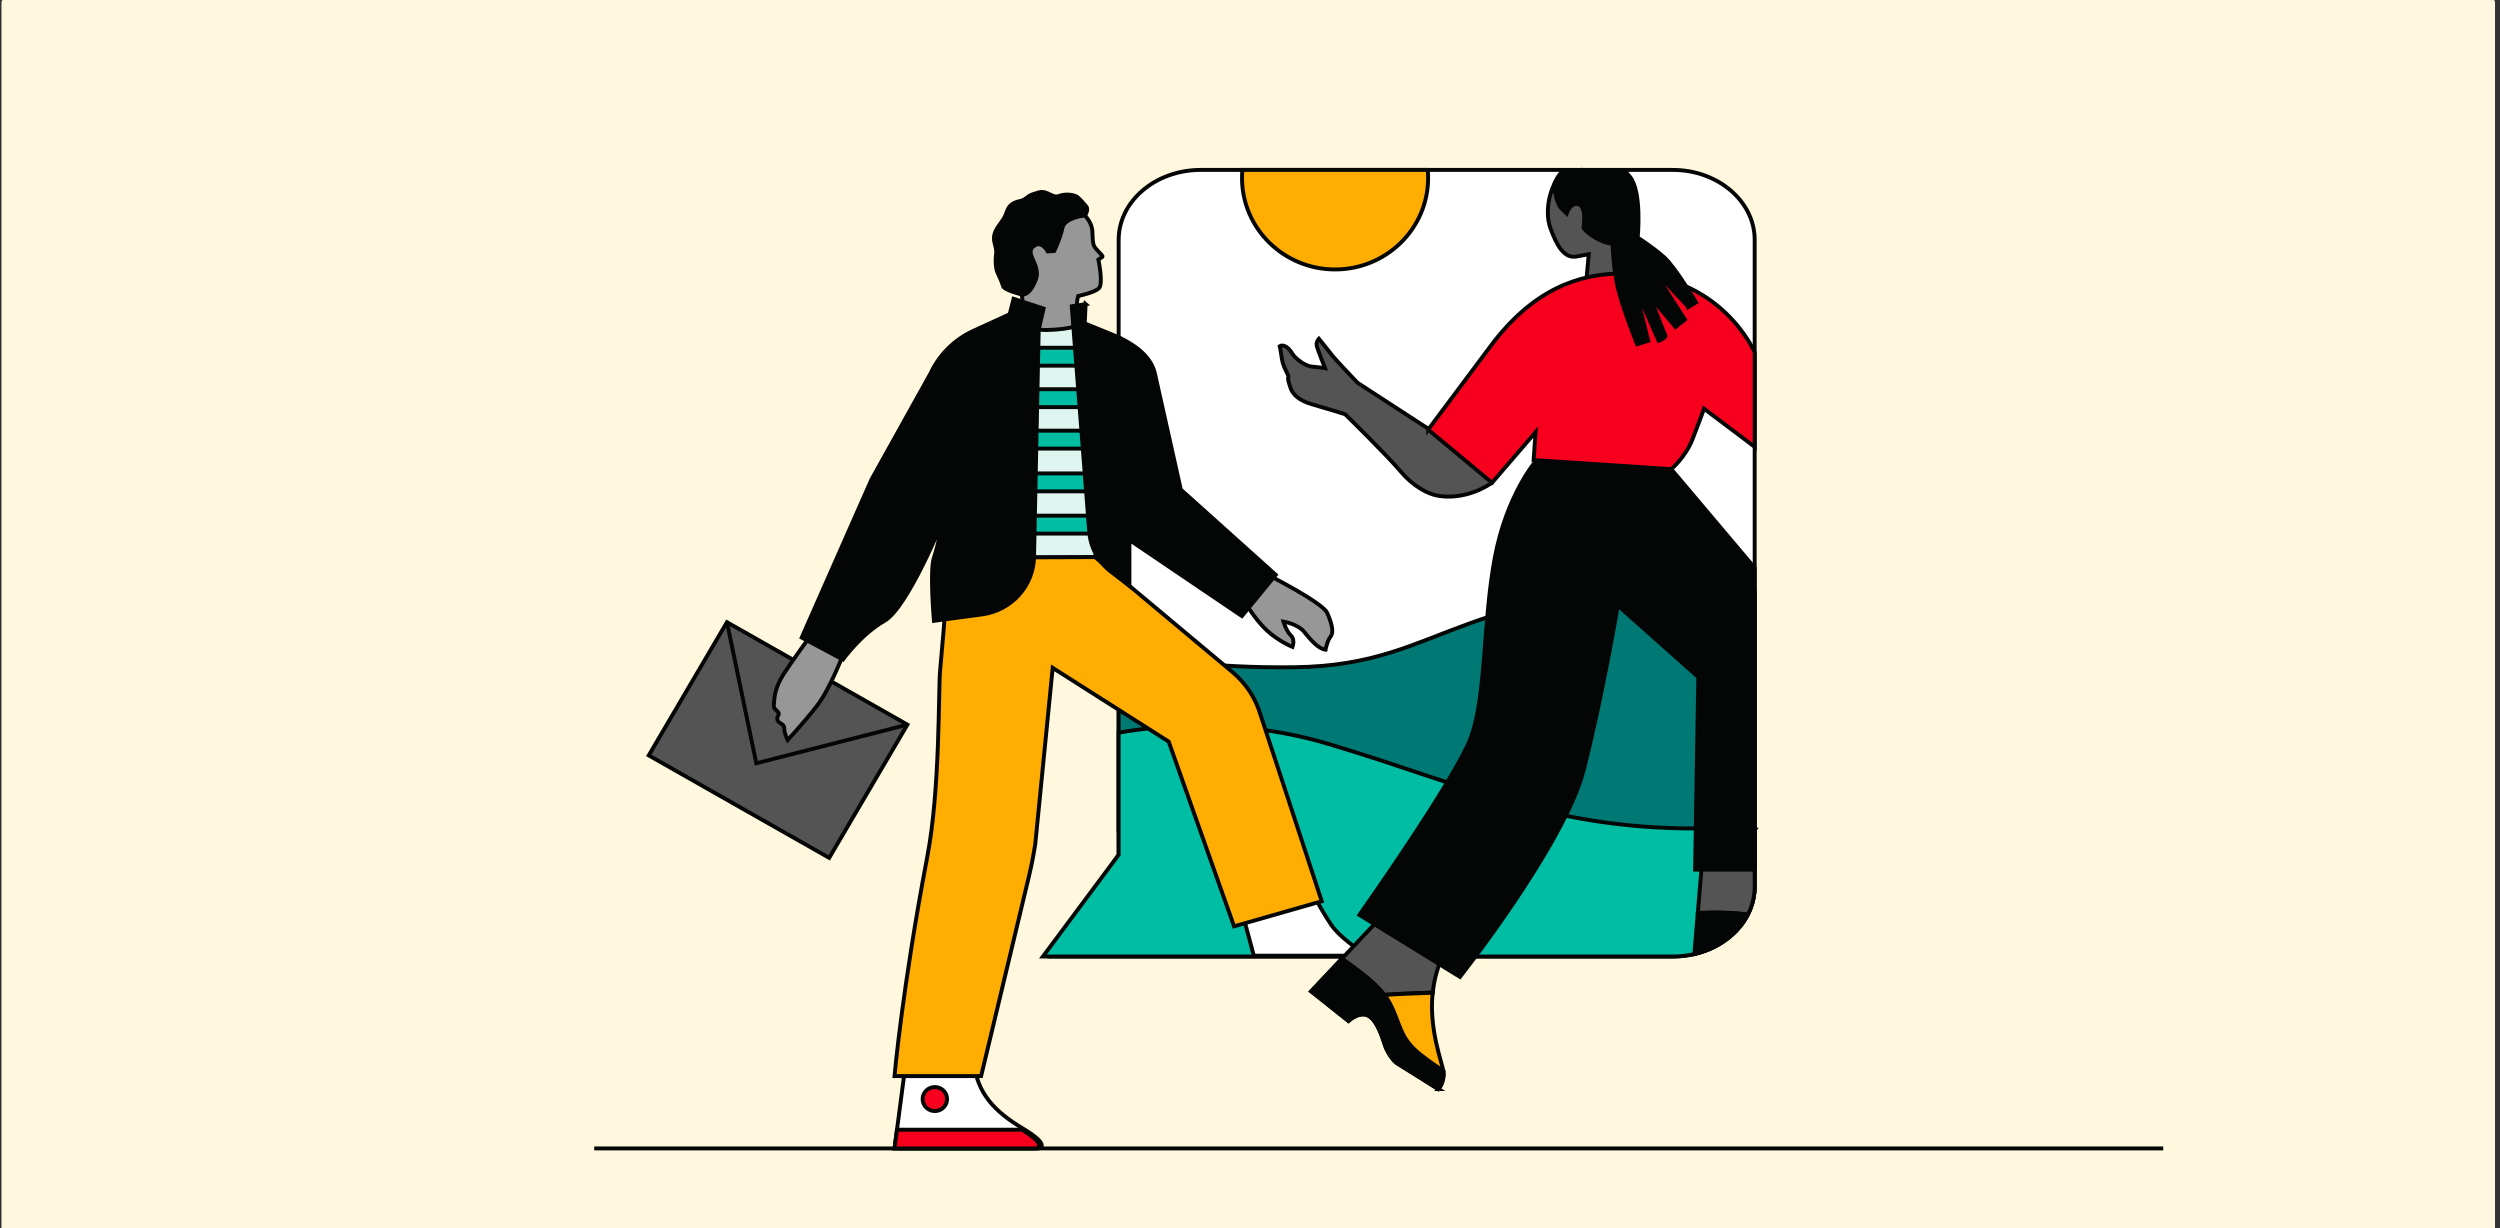
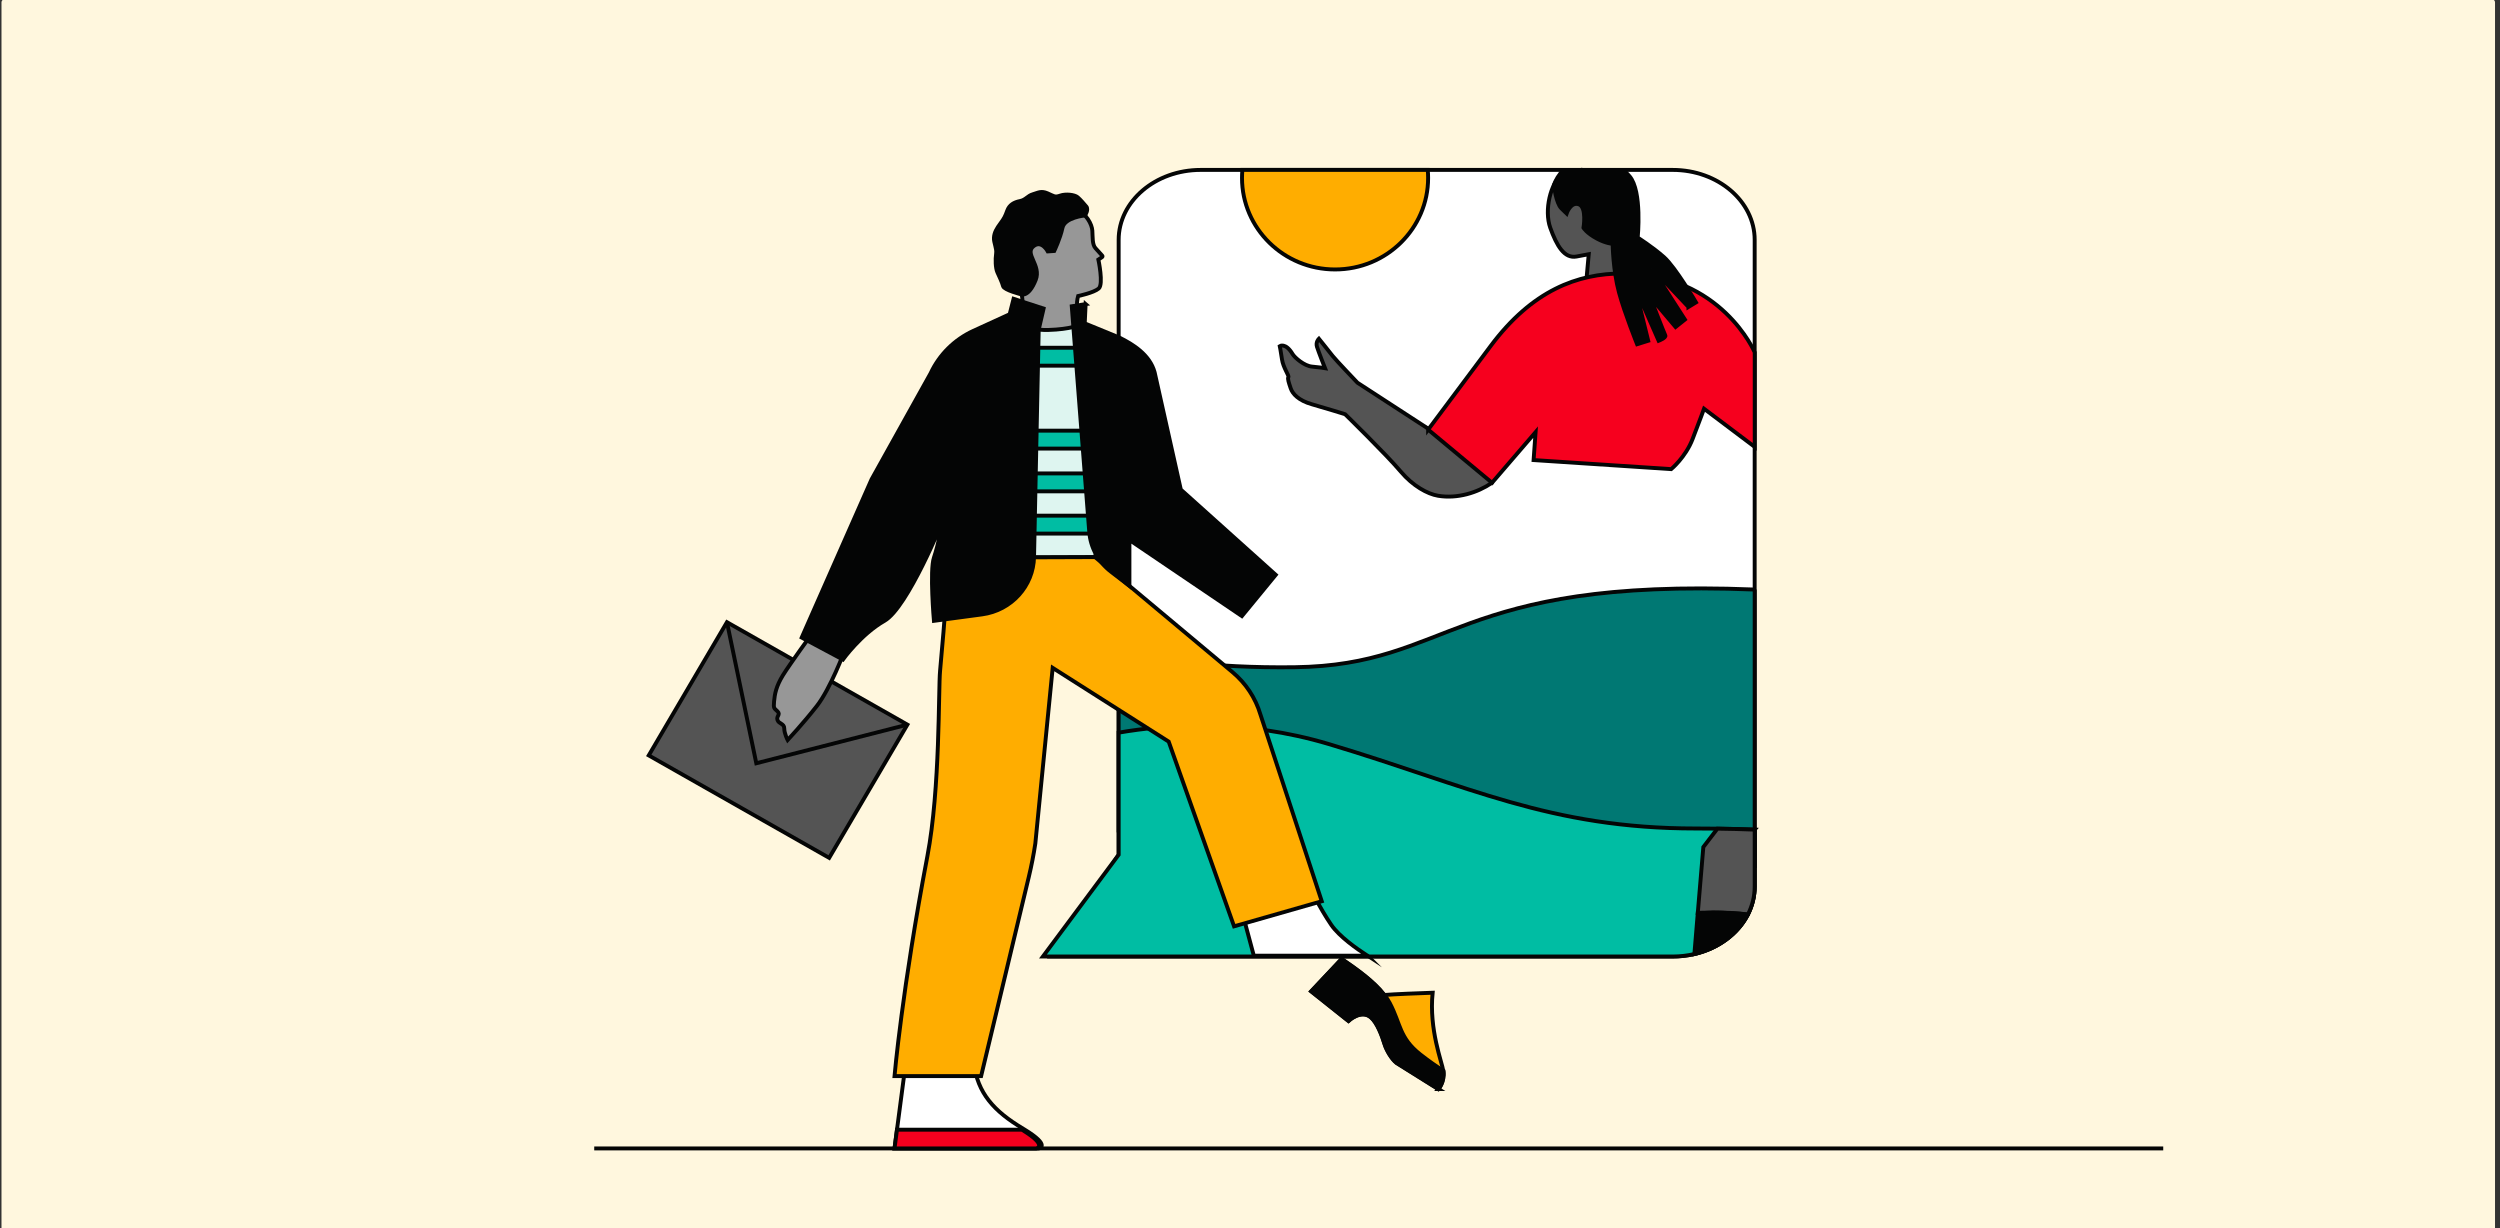
<svg xmlns="http://www.w3.org/2000/svg" width="637" height="313" viewBox="0 0 637 313" fill="none">
  <rect x="0" y="0" width="637" height="313" fill="#333333" stroke="none" />
  <g clip-path="url(#clip0_3339_11100)">
    <path d="M634.988 -0.152H1.122C0.712 -0.152 0.379 0.175 0.379 0.579V416.732C0.379 417.136 0.712 417.463 1.122 417.463H634.988C635.398 417.463 635.731 417.136 635.731 416.732V0.579C635.731 0.175 635.398 -0.152 634.988 -0.152Z" fill="#FFF7DE" />
    <path d="M411.13 186.94H380.699V189.901H411.13V186.94Z" fill="#DEF5F0" />
    <path d="M408.613 218.903H389.887V221.517H408.613V218.903Z" fill="#DEF5F0" />
    <path d="M151.41 292.621H551.192" stroke="#040505" stroke-miterlimit="10" />
    <path d="M447.09 61.123V225.892C447.09 235.736 437.745 243.719 426.205 243.719H267.691L285.033 217.784V61.123C285.033 51.279 294.391 43.295 305.925 43.295H426.205C437.739 43.295 447.09 51.285 447.09 61.123Z" fill="white" stroke="#040505" stroke-miterlimit="10" />
    <path d="M447.091 150.209V220.696C410.965 222.893 371.922 225.257 371.093 225.257C369.739 225.257 302.833 214.356 285.035 211.661V165.584C293.95 167.887 308.476 170.276 329.861 170.009C370.068 169.498 370.011 147.141 447.091 150.215V150.209Z" fill="#007873" stroke="#040505" stroke-miterlimit="10" />
    <path d="M447.088 211.388V225.892C447.088 228.412 446.474 230.808 445.373 232.986C445.367 232.992 445.367 232.998 445.36 233.004C442.861 237.901 437.85 241.666 431.72 243.091C429.961 243.501 428.113 243.719 426.209 243.719H265.734L285.038 217.784V186.678C297.318 184.563 316.811 183.076 338.632 189.603C374.189 200.249 394.745 211.101 432.137 211.101C434.01 211.101 435.832 211.114 437.597 211.139C440.963 211.176 444.127 211.269 447.094 211.381L447.088 211.388Z" fill="#00BDA3" stroke="#040505" stroke-miterlimit="10" />
    <path d="M363.885 45.336C363.885 58.217 353.268 68.658 340.178 68.658C327.088 68.658 316.465 58.211 316.465 45.336C316.465 44.652 316.496 43.967 316.553 43.295H363.796C363.853 43.967 363.885 44.652 363.885 45.336Z" fill="#FFAD00" stroke="#040505" stroke-miterlimit="10" />
    <path d="M273.709 52.828C276.955 54.509 278.214 57.172 278.327 58.777C278.441 60.383 278.264 62.312 279.15 63.264C279.808 63.967 280.523 64.776 280.858 65.149C280.959 65.261 280.934 65.429 280.808 65.516L279.865 66.144C279.865 66.144 281.219 72.41 279.96 73.506C278.701 74.601 274.696 75.435 274.696 75.435C274.696 75.435 273.418 79.629 276.189 82.989C278.96 86.342 273.956 85.888 273.956 85.888L267.395 87.774L258.569 83.318C258.569 83.318 261.523 79.933 260.239 74.669C258.955 69.405 252.672 67.731 256 59.406C259.328 51.08 269.558 50.7 273.709 52.841V52.828Z" fill="#979797" stroke="#040505" stroke-miterlimit="10" />
    <path d="M276.454 54.901C276.454 54.901 271.285 55.361 270.715 58.062C270.146 60.762 268.615 63.948 268.615 63.948L266.983 64.06C266.983 64.06 265.445 61.135 263.402 62.685C260.839 64.626 265.407 67.551 263.895 71.328C262.06 75.926 260.124 74.98 260.124 74.98C260.124 74.98 255.828 73.904 255.582 72.908C255.335 71.913 254.613 70.45 254.133 69.374C253.652 68.297 253.595 66.082 253.81 64.651C254.025 63.22 253.177 61.87 253.26 60.55C253.342 59.231 253.981 58.18 254.924 56.91C255.866 55.641 256.132 55.112 256.651 53.669C257.17 52.225 258.353 51.534 259.871 51.236C261.39 50.937 261.801 49.898 263.174 49.499C264.547 49.101 265.287 48.554 266.894 49.251C268.501 49.947 268.735 50.34 270.133 49.842C271.538 49.344 273.809 49.599 274.575 50.252C275.34 50.906 276.125 51.864 276.789 52.629C277.453 53.395 276.466 54.907 276.466 54.907L276.454 54.901Z" fill="#040505" stroke="#040505" stroke-miterlimit="10" />
    <path d="M397.834 44.615C395.158 46.662 393.38 53.525 395.013 58.055C396.645 62.585 398.575 65.945 401.694 65.36L404.813 64.775L403.921 74.563L419.517 72.809L413.576 60.538L402.883 43.302L397.834 44.615Z" fill="#545454" stroke="#040505" stroke-miterlimit="10" />
    <path d="M345.885 97.518L380.879 120.267L380.164 123.011C376.412 125.575 371.3 127.13 366.428 126.321C363.702 125.867 360 123.801 356.963 120.217C353.098 115.656 342.734 105.545 342.734 105.545C342.734 105.545 337.654 103.964 334.282 103.012C330.909 102.06 329.359 100.386 328.872 98.949C328.385 97.511 328.031 96.466 328.277 96.105C328.524 95.744 326.955 93.691 326.645 91.538C326.335 89.385 326.082 88.197 326.082 88.197C326.082 88.197 327.563 87.213 329.359 90.225C329.897 91.121 332.333 93.243 334.282 93.411C336.414 93.598 337.616 93.809 337.616 93.809C337.616 93.809 335.927 89.553 335.56 88.346C335.193 87.139 336.047 86.305 336.047 86.305C336.047 86.305 338.831 89.746 339.558 90.698C340.286 91.65 345.872 97.505 345.872 97.505L345.885 97.518Z" fill="#545454" stroke="#040505" stroke-miterlimit="10" />
    <path d="M447.093 225.892C447.093 228.412 446.479 230.808 445.378 232.986C445.378 232.986 445.194 233.334 445.365 233.004C442.733 232.606 439.127 232.519 436.413 232.525H436.368C434.179 232.532 432.598 232.594 432.598 232.594L434.009 215.831L437.596 211.145C440.962 211.182 444.125 211.276 447.093 211.388V225.892Z" fill="#545454" stroke="#040505" stroke-miterlimit="10" />
    <path d="M445.367 233.004C442.868 237.901 437.857 241.666 431.727 243.091L432.593 232.699C432.638 232.699 432.682 232.693 432.733 232.693C433.89 232.631 435.118 232.563 436.377 232.525H436.421C439.395 232.432 445.715 233.067 445.374 233.004H445.367Z" fill="#040505" stroke="#040505" stroke-miterlimit="10" />
    <path d="M264.662 292.621H227.922L228.561 287.762L230.902 269.959L248.149 270.837C249.041 278.546 253.299 283.17 260.682 287.581C260.784 287.643 260.885 287.699 260.98 287.762C267.965 292.012 264.662 292.621 264.662 292.621Z" fill="white" stroke="#040505" stroke-miterlimit="10" />
    <path d="M348.431 243.514H319.473C318.163 238.698 316.461 232.332 316.461 231.922L333.594 225.755C333.594 225.755 336.182 231.25 339.219 235.674C341.25 238.623 345.704 241.759 348.437 243.52L348.431 243.514Z" fill="white" stroke="#040505" stroke-miterlimit="10" />
-     <path d="M369.156 234.081L368.637 241.523C368.409 241.99 368.175 242.481 367.916 242.979C366.258 246.271 365.404 249.65 365.081 252.891C361.462 253.022 355.294 253.252 352.731 253.47C350.011 249.967 341.938 244.248 341.938 244.248L353.56 231.903L361.753 229.763L369.156 234.075V234.081Z" fill="#545454" stroke="#040505" stroke-miterlimit="10" />
    <path d="M366.495 277.538L355.797 270.843C354.544 269.829 353.266 267.651 352.791 266.126C352.108 263.886 350.881 260.613 349.305 259.263C346.8 257.104 343.561 260.159 343.561 260.159L334.07 252.611L341.821 244.379L341.89 244.304L341.935 244.454C345.516 246.918 349.97 250.023 352.684 253.526C355.246 253.308 361.415 253.078 365.034 252.947C364.079 262.343 367.445 270.7 367.755 272.896C367.761 272.928 367.767 272.959 367.767 272.984C368.084 275.753 366.495 277.538 366.495 277.538Z" fill="#FFAD00" stroke="#040505" stroke-miterlimit="10" />
    <path d="M366.546 277.488L355.848 270.793C354.595 269.779 353.317 267.601 352.842 266.077C352.159 263.836 350.932 260.563 349.356 259.213C346.851 257.054 343.611 260.109 343.611 260.109L334.121 252.561L341.872 244.329C341.903 244.354 341.947 244.379 341.979 244.404C345.56 246.868 350.014 249.973 352.728 253.476C353.266 254.161 353.734 254.87 354.114 255.592C356.923 260.906 356.487 264.415 361.89 268.671C364.123 270.426 366.167 271.82 367.799 272.847C367.805 272.878 367.812 272.909 367.812 272.934C368.128 275.703 366.54 277.488 366.54 277.488H366.546Z" fill="#040505" stroke="#040505" stroke-miterlimit="10" />
-     <path d="M391.492 117.274C391.492 117.274 383.912 125.886 380.875 142.114C377.838 158.342 378.724 177.102 374.821 187.78C370.911 198.458 346.375 233.117 346.375 233.117L371.992 248.915C371.992 248.915 398.673 215.103 403.494 196.311C408.315 177.526 412.212 154.285 412.212 154.285L432.73 172.535L431.908 221.586H447.105V144.727L425.834 119.533L391.505 117.274H391.492Z" fill="#040505" stroke="#040505" stroke-miterlimit="10" />
    <path d="M363.891 109.465L380.17 123.011L391.267 110.112L390.761 117.224L425.824 119.533C425.824 119.533 429.469 116.521 431.265 111.879C433.062 107.237 434.188 104.145 434.188 104.145L447.102 113.87V89.777C447.102 89.777 438.624 69.784 413.576 69.685C401.921 69.635 390.375 74.034 379.847 88.122L363.891 109.471V109.465Z" fill="#F6001E" stroke="#040505" stroke-miterlimit="10" />
    <path d="M259.065 81.451C259.065 81.451 261.197 84.252 267.068 84.077C272.94 83.903 275.072 82.771 275.072 82.771L284.106 86.566C289.693 88.912 293.73 93.828 294.894 99.689L296.336 125.201L321.53 144.541L315.412 152.493L290.75 136.781C288.466 135.226 285.15 134.902 284.258 132.307L282.348 126.776L279.007 141.964L241.818 142.108L243.754 127.653L216.143 164.539L210.715 161.185L236.959 95.981C239.603 90.605 244.31 86.486 250.049 84.532L259.052 81.464L259.065 81.451Z" fill="#DEF5F0" stroke="#040505" stroke-miterlimit="10" />
    <path d="M231.203 184.64L185.227 158.534L165.3 192.477L211.276 218.584L231.203 184.64Z" fill="#545454" stroke="#040505" stroke-miterlimit="10" />
    <path d="M430.216 78.21L420.852 68.279L429.317 81.42L426.939 83.318L420.409 75.584C420.51 75.864 424.028 84.886 424.319 85.465C424.61 86.05 422.63 86.828 422.63 86.828L416.544 72.952L419.96 86.828L417.138 87.705C417.138 87.705 414.013 79.964 412.532 74.557C410.982 68.882 410.9 62.143 410.9 62.143C410.9 62.143 409.116 61.994 406.952 60.824C404.225 59.362 403.472 58.049 403.472 58.049C403.472 58.049 404.364 52.791 402.283 52.057C400.208 51.329 399.17 54.396 399.17 54.396L397.829 53.09C396.487 51.771 395.918 47.178 395.918 47.178C396.38 45.884 397.183 44.478 398.379 43.302H413.627C414.158 43.769 414.683 44.304 415.209 44.913C418.473 48.709 417.284 60.538 417.284 60.538C417.284 60.538 420.998 62.878 423.971 65.503C426.939 68.135 432.139 77.046 432.139 77.046L430.216 78.216V78.21Z" fill="#040505" stroke="#040505" stroke-miterlimit="10" />
-     <path d="M238.199 283.101C239.918 283.101 241.312 281.73 241.312 280.04C241.312 278.349 239.918 276.978 238.199 276.978C236.48 276.978 235.086 278.349 235.086 280.04C235.086 281.73 236.48 283.101 238.199 283.101Z" fill="#F6001E" stroke="#040505" stroke-miterlimit="10" />
    <path d="M264.004 292.621H227.922L228.548 287.849H260.391C267.256 292.024 264.01 292.621 264.01 292.621H264.004Z" fill="#F6001E" stroke="#040505" stroke-miterlimit="10" />
    <path d="M215.222 165.771C215.222 165.771 211.591 175.466 208.13 179.89C204.669 184.314 200.696 188.564 200.696 188.564C200.696 188.564 199.829 186.915 199.829 185.614C199.829 184.314 198.444 184.482 198.102 183.462C197.76 182.441 198.969 182.099 198.102 181.253C197.235 180.406 197.064 180.574 197.235 178.701C197.406 176.828 197.76 174.868 199.481 172.068C201.202 169.268 207.092 161.185 207.092 161.185L215.222 165.777V165.771Z" fill="#979797" stroke="#040505" stroke-miterlimit="10" />
-     <path d="M316.952 153.015C316.952 153.015 319.635 157.688 322.716 160.563C325.797 163.438 329.328 164.832 329.328 164.832C329.328 164.832 330.055 162.99 328.897 161.895C327.74 160.8 327.012 158.373 327.012 158.373C327.012 158.373 330.631 158.964 332.251 160.943C333.87 162.922 335.889 165.348 337.749 165.541C337.749 165.541 338.173 163.258 339.046 162.181C339.919 161.105 339.349 158.821 338.16 156.152C336.97 153.476 322.425 146.152 322.425 146.152L315.934 153.159L316.952 153.015Z" fill="#979797" stroke="#040505" stroke-miterlimit="10" />
    <path d="M185.227 158.535L192.705 194.482L231.204 184.638" stroke="#040505" stroke-miterlimit="10" />
    <path d="M283.391 88.607H254.598V93.174H283.391V88.607Z" fill="#00BDA3" stroke="#040505" stroke-miterlimit="10" />
-     <path d="M283.391 99.173H254.598V103.74H283.391V99.173Z" fill="#00BDA3" stroke="#040505" stroke-miterlimit="10" />
    <path d="M283.391 109.732H254.598V114.3H283.391V109.732Z" fill="#00BDA3" stroke="#040505" stroke-miterlimit="10" />
    <path d="M284.157 120.628H255.363V125.195H284.157V120.628Z" fill="#00BDA3" stroke="#040505" stroke-miterlimit="10" />
    <path d="M282.622 131.392H253.828V135.96H282.622V131.392Z" fill="#00BDA3" stroke="#040505" stroke-miterlimit="10" />
    <path d="M241.828 142.101C241.828 142.101 240.74 158.136 239.532 170.923C239.082 175.684 239.589 200.853 236.299 218.158C229.871 251.927 227.922 274.184 227.922 274.184H249.99L262.144 223.416C262.815 220.609 263.371 217.778 263.802 214.922L268.224 170.171L297.783 188.962L314.442 236.029L336.782 229.638L321.148 182.024C319.895 177.824 317.422 174.078 314.03 171.247L279.011 141.946L241.822 142.089L241.828 142.101Z" fill="#FFAD00" stroke="#040505" stroke-miterlimit="10" />
    <path d="M264.663 83.972L263.474 141.915C263.322 149.332 257.704 155.536 250.232 156.544L237.964 158.192C237.964 158.192 236.85 145.337 237.964 142.095C239.078 138.853 240.349 132.401 240.349 132.401C240.349 132.401 231.289 154.814 225.355 158.192C219.42 161.571 214.77 168.055 214.77 168.055L204.273 162.455L222.084 122.121L237.123 95.11C239.343 90.337 243.222 86.492 248.068 84.276L257.261 80.07L258.261 76.131L265.91 78.626L264.67 83.972" fill="#040505" />
    <path d="M264.663 83.972L263.474 141.915C263.322 149.332 257.704 155.536 250.232 156.544L237.964 158.192C237.964 158.192 236.85 145.337 237.964 142.095C239.078 138.853 240.349 132.401 240.349 132.401C240.349 132.401 231.289 154.814 225.355 158.192C219.42 161.571 214.77 168.055 214.77 168.055L204.273 162.455L222.084 122.121L237.123 95.11C239.343 90.337 243.222 86.492 248.068 84.276L257.261 80.07L258.261 76.131L265.91 78.626L264.67 83.972" stroke="#040505" stroke-miterlimit="10" />
    <path d="M276.623 77.488L273.086 78.035L277.54 135.518C277.85 139.519 279.862 143.209 283.076 145.673L287.777 149.282V137.584L316.431 156.979L325.061 146.469L300.874 124.747L294.199 94.873C292.984 90.368 288.656 87.705 285.196 86.006L276.389 82.391L276.616 77.482L276.623 77.488Z" fill="#040505" stroke="#040505" stroke-miterlimit="10" />
  </g>
  <defs>
    <clipPath id="clip0_3339_11100">
      <rect width="636" height="313" fill="white" transform="translate(0.055)" />
    </clipPath>
  </defs>
</svg>